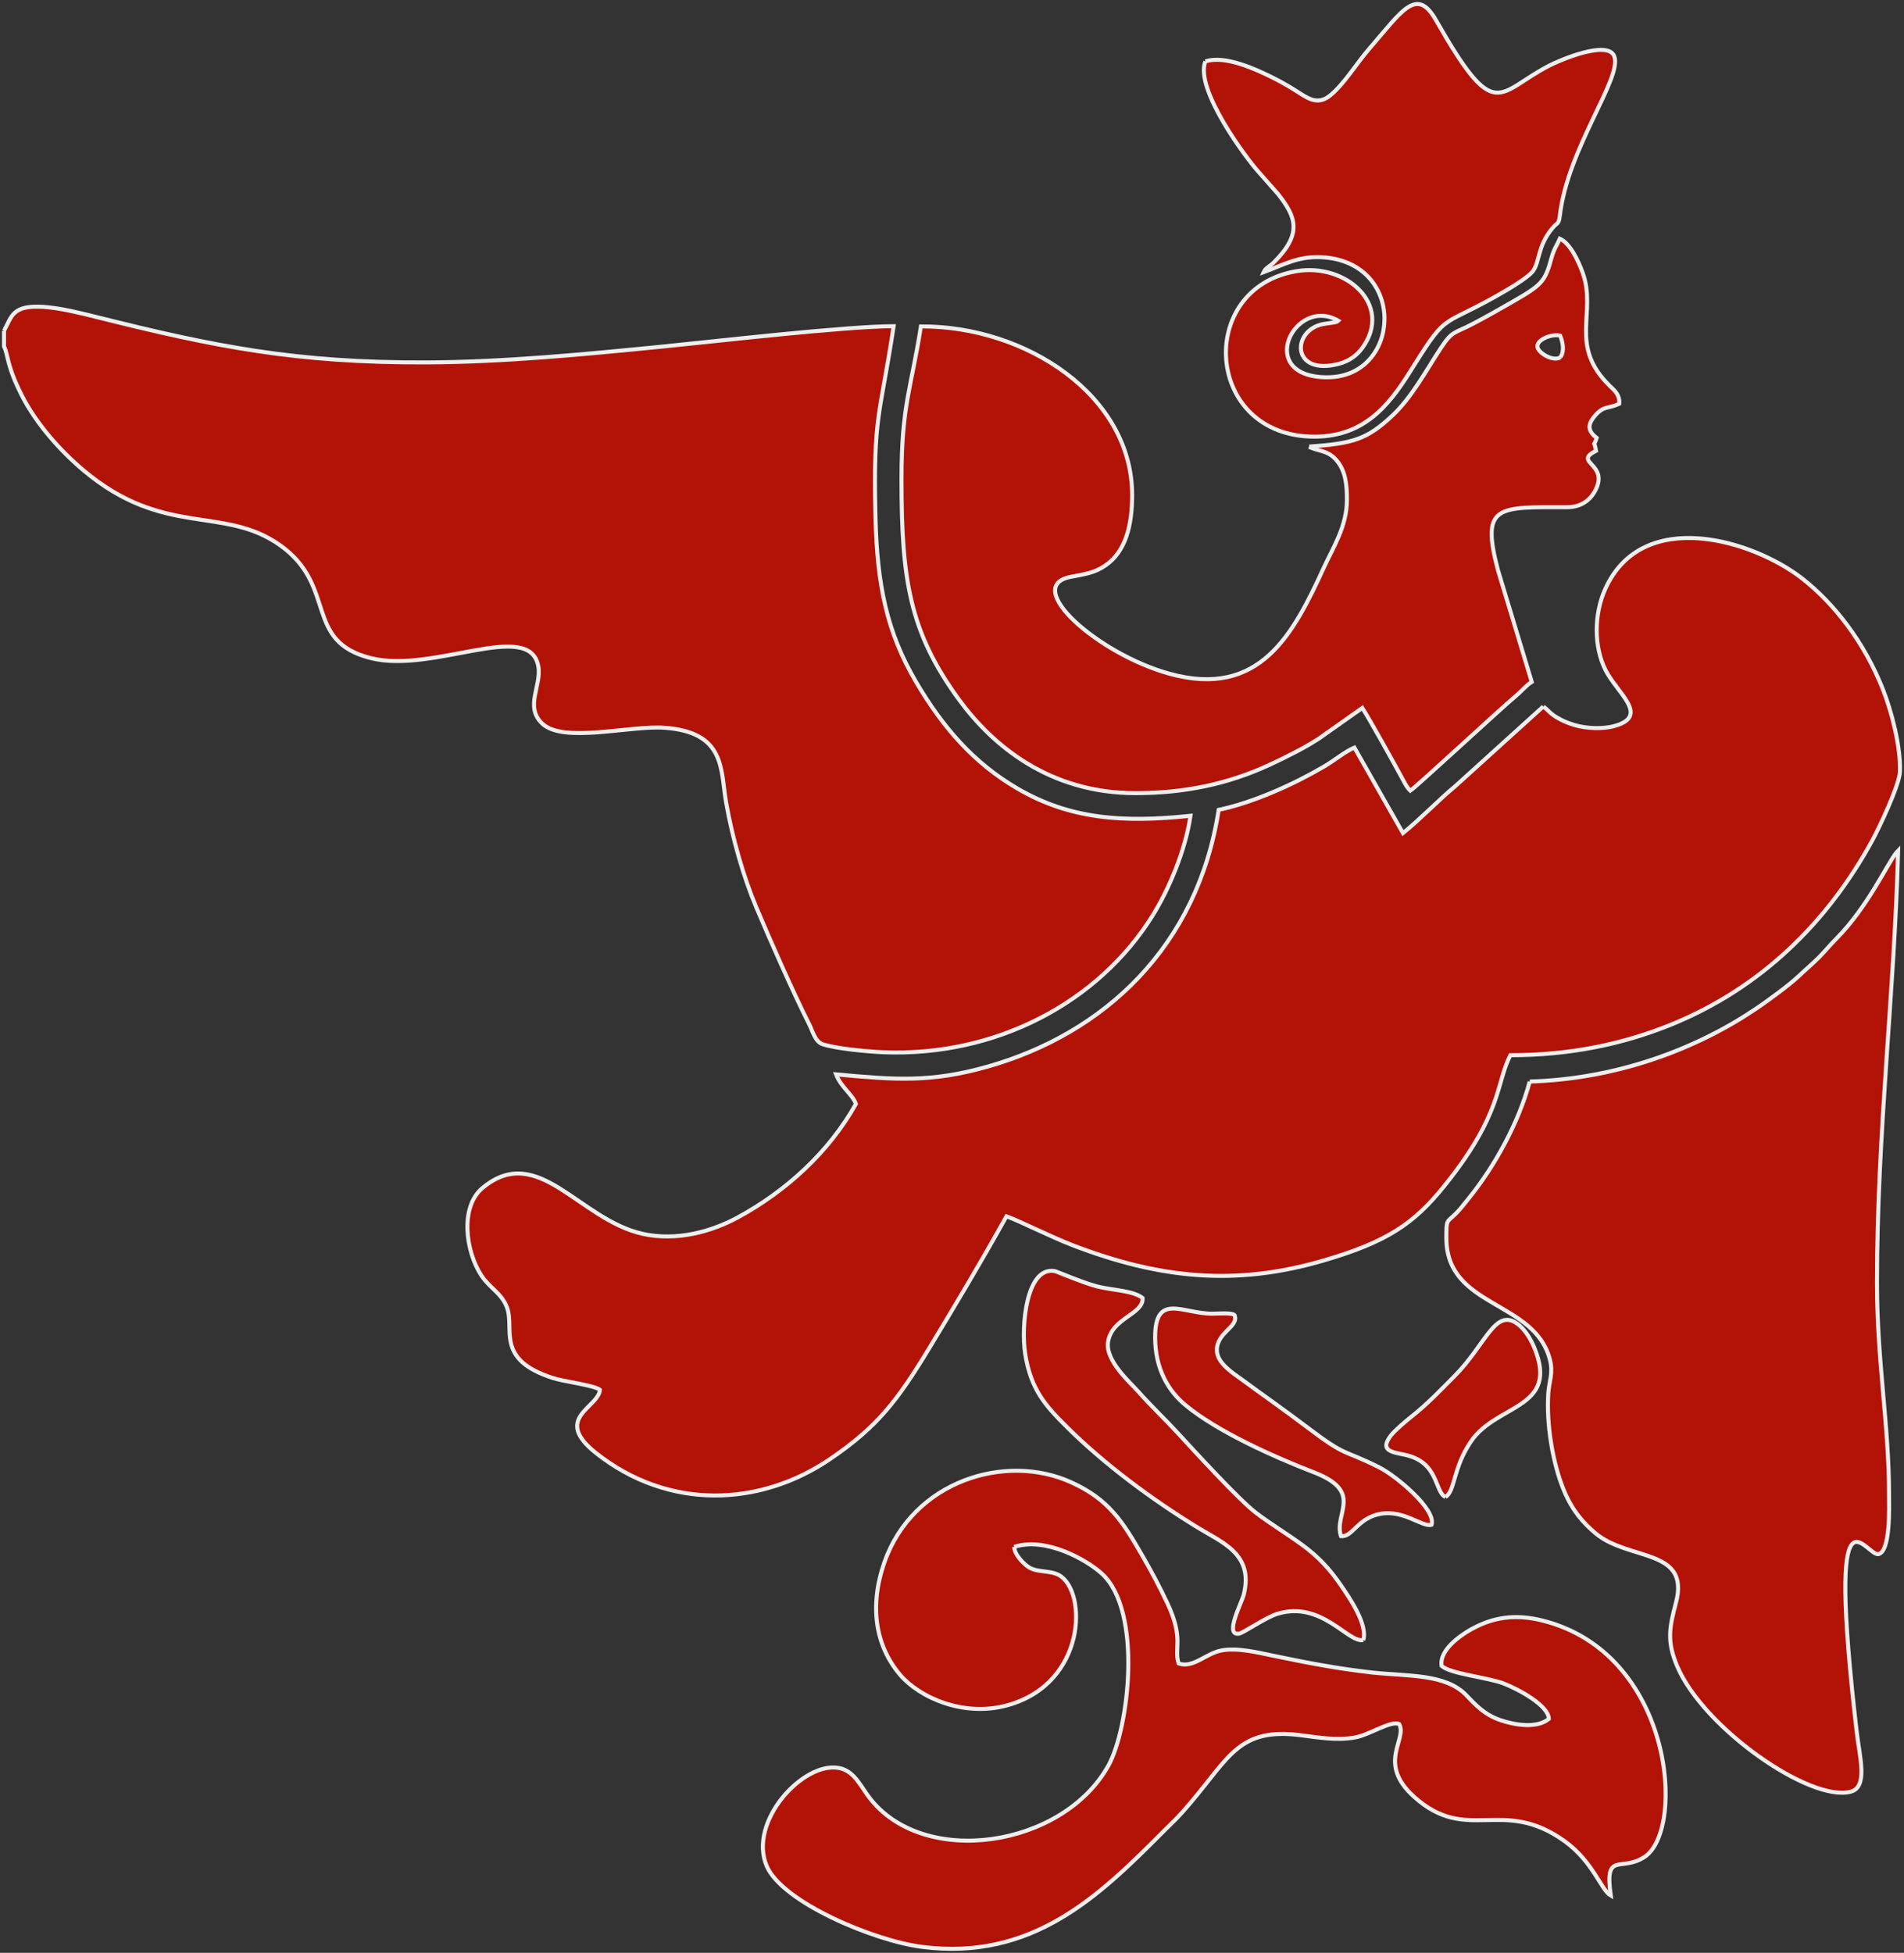
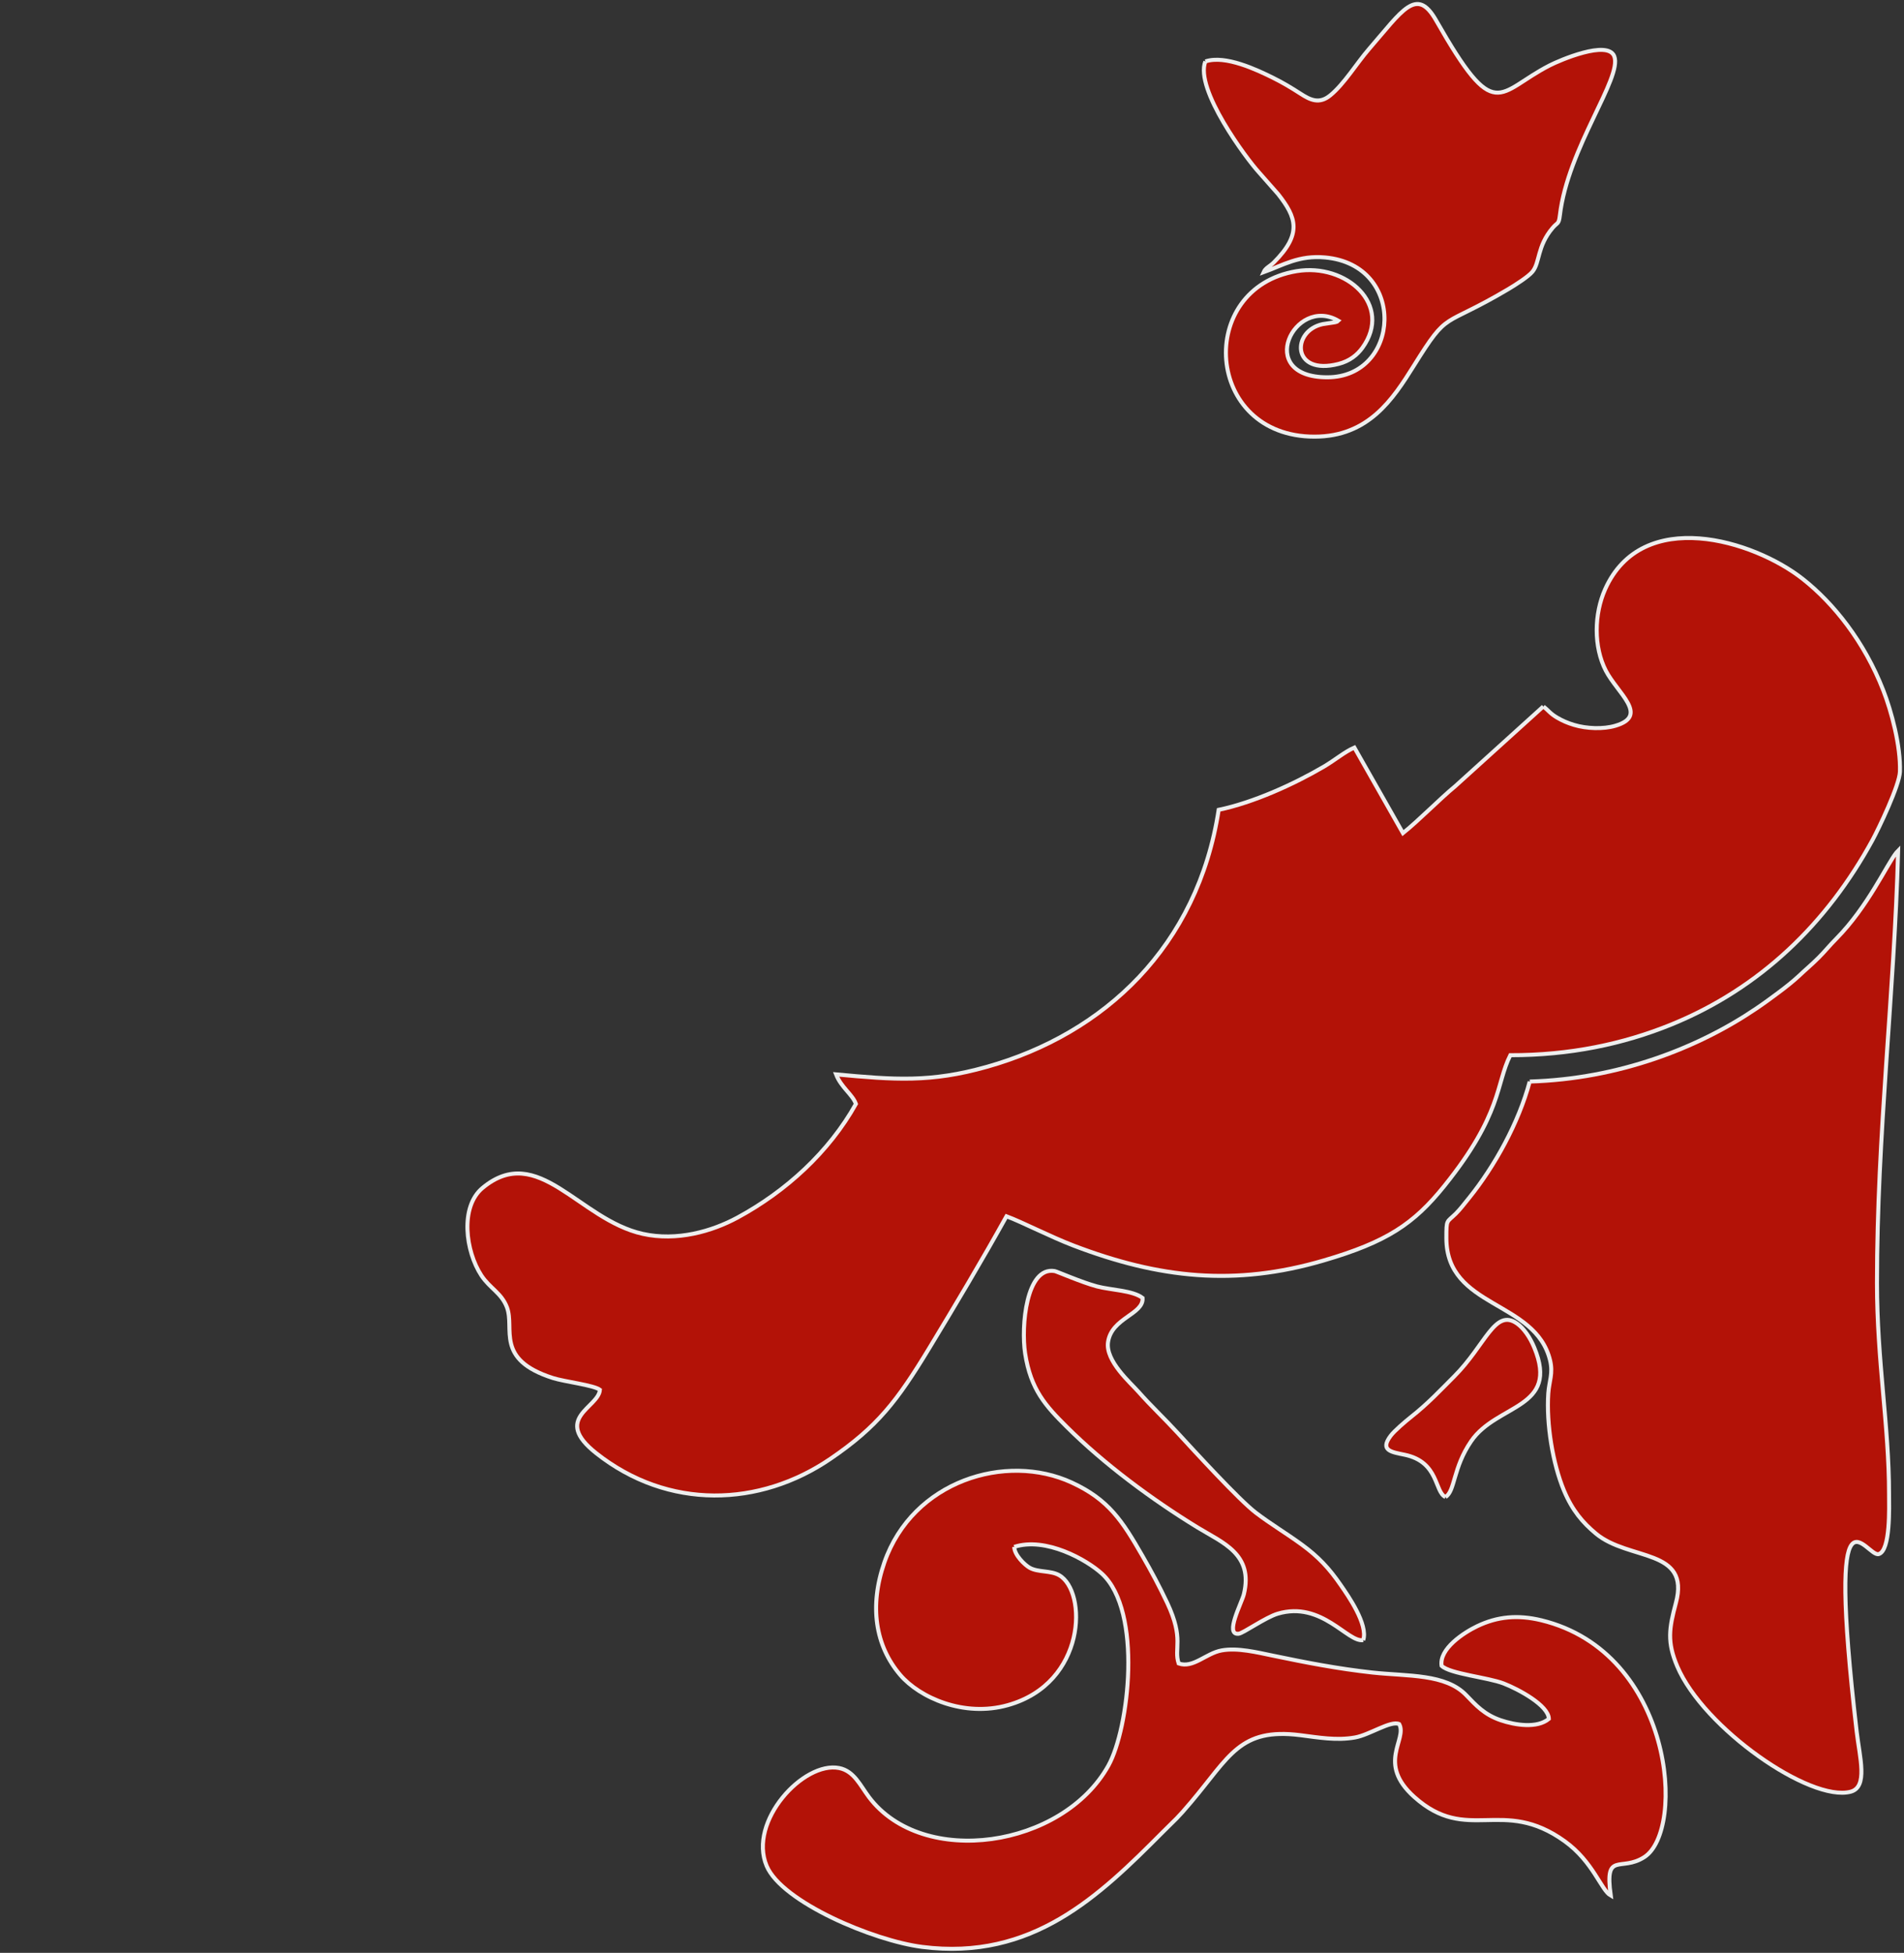
<svg xmlns="http://www.w3.org/2000/svg" viewBox="316.898 24.424 475.023 487.147" width="475.023" height="487.147">
  <rect x="316.898" y="24.424" width="475.023" height="487.147" fill="#333333" stroke="none" />
  <path fill="#b31207" fill-opacity="1" stroke="#eeeeee" stroke-opacity="1" stroke-width="1" fill-rule="evenodd" id="tSvg3f6afdd8dd" d="M 701.928 200.66 C 679.988 220.52 679.988 220.52 679.988 220.52 C 676.038 223.78 670.898 229.07 666.918 232.25 C 654.798 210.91 654.798 210.91 654.798 210.91 C 652.428 211.93 649.928 214.05 647.208 215.65 C 639.748 220.03 629.638 224.63 620.938 226.44 C 615.718 260.47 592.448 282.31 563.058 290.56 C 549.088 294.49 540.128 293.79 525.488 292.43 C 526.748 295.7 529.588 297.42 530.438 299.8 C 523.718 311.83 512.978 321.6 500.938 328.13 C 494.498 331.62 485.748 334.11 477.228 332.21 C 461.278 328.64 451.148 309.29 437.318 320.73 C 431.578 325.48 433.048 336.58 436.988 342.59 C 439.108 345.81 441.998 346.93 443.378 350.55 C 445.388 355.91 440.288 363.54 454.848 368.18 C 457.768 369.11 465.028 369.95 466.568 371.11 C 466.268 375.59 454.588 378.19 465.628 386.92 C 483.668 401.19 506.478 400.34 524.078 388.33 C 535.848 380.3 540.728 373.92 548.718 360.75 C 555.208 350.04 561.838 338.92 568.008 327.83 C 571.998 329.32 578.928 332.92 584.788 335.16 C 606.028 343.26 624.938 345.38 647.188 338.84 C 662.868 334.24 669.598 329.77 677.258 320.24 C 691.728 302.25 690.068 294.86 693.698 287.65 C 708.438 287.67 721.808 284.91 733.878 279.99 C 756.068 270.95 772.718 254.74 784.028 234.04 C 785.548 231.26 790.808 220.3 790.908 216.91 C 791.118 210.52 788.768 201.8 786.748 196.63 C 782.038 184.53 774.388 174.93 766.668 168.85 C 754.338 159.14 726.628 150.74 717.368 171.39 C 714.578 177.62 714.478 185.8 717.518 191.7 C 720.398 197.31 728.428 202.94 719.938 205.46 C 716.898 206.37 712.708 206.2 709.568 205.25 C 708.018 204.79 706.638 204.18 705.378 203.44 C 703.548 202.36 703.198 201.6 701.968 200.69 C 701.968 200.69 701.968 200.69 701.968 200.69" class="cls-1" />
-   <path fill="#b31207" fill-opacity="1" stroke="#eeeeee" stroke-opacity="1" stroke-width="1" fill-rule="evenodd" id="tSvged531d68e8" d="M 317.898 106.94 C 317.898 110.83 317.898 110.83 317.898 110.83 C 319.058 113.32 318.498 115.49 322.358 123.1 C 325.938 130.15 331.948 136.88 337.658 141.69 C 357.798 158.68 372.588 150.41 386.728 160.4 C 401.218 170.65 392.428 184.4 409.518 188.62 C 425.038 192.46 448.978 178.91 451.188 190.56 C 452.118 195.44 447.658 200.69 452.218 204.96 C 457.468 209.88 474.088 205.38 482.578 205.96 C 497.988 207.02 496.628 216.43 498.038 224.51 C 499.608 233.48 502.388 243.2 505.608 250.83 C 508.978 258.82 514.818 272.09 518.778 279.92 C 519.678 281.69 520.248 284.27 522.118 284.9 C 525.538 286.03 533.308 286.74 537.178 286.91 C 565.298 288.07 590.988 274.54 604.528 252.7 C 608.448 246.38 612.628 236.68 613.908 227.93 C 597.028 229.69 583.868 228.77 570.788 221.16 C 559.798 214.77 552.098 205.83 545.488 194.62 C 538.098 182.07 535.738 170.31 535.318 153.48 C 534.688 127.81 536.478 128.19 539.848 105.79 C 527.258 105.87 496.208 109.49 481.948 110.9 C 462.738 112.8 442.538 114.77 423.158 114.83 C 390.798 114.94 370.658 110.95 340.818 103.47 C 336.758 102.46 332.018 101.28 327.828 100.98 C 319.878 100.45 319.858 103.39 317.898 106.92 C 317.898 106.92 317.898 106.92 317.898 106.92" class="cls-1" />
  <path fill="#b31207" fill-opacity="1" stroke="#eeeeee" stroke-opacity="1" stroke-width="1" fill-rule="evenodd" id="tSvg1261f0e50fd" d="M 698.538 294.23 C 695.808 304.49 689.768 315.39 683.428 323.24 C 682.378 324.54 681.118 326.18 680.148 327.13 C 677.798 329.45 677.748 328.43 677.748 333.28 C 677.748 350.84 699.988 348.68 703.628 363.79 C 704.408 367.03 703.398 368.92 703.178 371.97 C 702.658 379.68 704.288 389.55 707.088 396.25 C 709.188 401.26 711.798 404.27 715.078 407 C 723.288 413.83 738.678 410.59 735.008 424.3 C 733.318 430.63 732.758 433.99 735.358 440.12 C 741.908 455.51 768.488 474.03 778.598 471.38 C 782.998 470.22 780.868 462.86 780.118 456.41 C 772.438 390.4 782.458 412.99 785.598 412.1 C 788.588 411.26 788.198 400.41 788.188 397.07 C 788.188 380.09 785.178 363.91 785.178 344.45 C 785.178 307.36 789.518 272.31 790.458 236.65 C 790.008 237.12 790.008 237.12 790.008 237.12 C 787.648 240.06 782.918 250.6 775.058 258.56 C 773.288 260.34 772.288 261.65 770.638 263.3 C 768.918 265.02 767.668 266.02 765.678 267.9 C 764.338 269.16 762.258 270.81 760.618 272.02 C 758.738 273.42 757.108 274.63 755.048 276.02 C 740.468 285.89 720.688 293.57 698.548 294.22 C 698.548 294.22 698.548 294.22 698.548 294.22" class="cls-1" />
  <path fill="#b31207" fill-opacity="1" stroke="#eeeeee" stroke-opacity="1" stroke-width="1" fill-rule="evenodd" id="tSvg16c817ad973" d="M 569.938 410.3 C 577.788 407.75 588.038 413.52 591.828 417 C 602.008 426.34 598.578 455.62 593.418 464.88 C 581.988 485.38 547.138 490.55 533.698 472.72 C 531.528 469.84 529.988 466.21 526.258 465.47 C 517.388 463.7 503.468 478.77 508.168 489.89 C 511.968 498.88 534.788 508.54 546.968 510.09 C 574.438 513.59 591.138 497.39 606.898 481.54 C 610.418 478.01 610.478 478.21 614.068 473.96 C 623.698 462.54 626.218 455.38 641.268 457.27 C 645.798 457.84 650.318 458.67 654.978 457.84 C 658.608 457.19 663.888 453.54 665.978 454.5 C 668.078 458.38 660.308 464.23 669.728 472.67 C 683.018 484.58 691.708 472.51 707.288 483.74 C 714.398 488.87 716.358 495.93 718.758 497.28 C 717.198 486.07 721.208 491.46 727.098 487.71 C 737.618 481.01 734.418 436.61 701.438 428.61 C 695.588 427.2 690.508 427.65 685.428 430.09 C 682.128 431.67 675.898 435.71 676.558 439.97 C 678.618 441.98 688.118 442.85 692.048 444.38 C 695.718 445.8 703.248 449.84 703.318 453.2 C 700.388 455.63 694.958 454.79 691.258 453.53 C 687.228 452.15 685.088 449.78 682.728 447.32 C 677.568 441.92 668.258 442.61 659.338 441.65 C 650.538 440.68 642.718 439.15 634.408 437.42 C 630.578 436.63 625.628 435.4 621.668 436.13 C 617.718 436.86 614.588 440.66 610.958 439.38 C 609.688 435.57 612.388 433.37 608.108 424.28 C 606.108 420.05 604.128 416.36 601.908 412.52 C 596.898 403.82 593.528 398.52 584.298 394.26 C 567.828 386.67 544.628 393.86 537.538 414.17 C 533.728 425.12 535.288 434.97 541.488 442.24 C 546.348 447.92 557.398 452.86 568.348 449.78 C 587.978 444.27 588.208 421.36 581.118 417.35 C 578.988 416.15 575.858 416.68 573.788 415.51 C 572.548 414.8 569.978 412.35 569.938 410.31 C 569.938 410.31 569.938 410.31 569.938 410.31" class="cls-1" />
  <path fill="#b31207" fill-opacity="1" stroke="#eeeeee" stroke-opacity="1" stroke-width="1" fill-rule="evenodd" id="tSvg8b670a3806" d="M 617.618 39.75 C 614.878 46.65 627.998 64.15 630.908 67.33 C 635.768 72.84 635.768 72.84 635.768 72.84 C 640.318 78.63 641.838 82.75 634.688 89.9 C 633.658 90.92 632.638 91.23 632.148 92.33 C 636.998 90.58 640.958 88.04 647.528 88.65 C 668.018 90.55 666.268 118.54 648.038 118.54 C 629.808 118.54 639.848 98.11 650.748 104.41 C 650.148 104.92 650.938 104.51 649.928 104.82 C 646.898 105.28 646.898 105.28 646.898 105.28 C 639.068 106.94 639.098 118.21 650.828 115.21 C 653.678 114.49 655.538 112.92 656.798 111.19 C 664.498 100.55 652.838 89.99 640.368 92.07 C 615.118 96.27 617.358 133.35 644.848 133.35 C 658.318 133.35 664.398 124.03 669.628 115.66 C 678.508 101.45 676.318 106.56 693.188 96.56 C 695.018 95.47 698.228 93.42 699.218 92.21 C 701.138 89.87 700.328 85.93 704.248 81.29 C 705.538 79.76 705.778 80.5 706.068 78.12 C 708.068 61.25 721.748 43.74 719.628 38.44 C 717.978 34.32 706.038 39.45 703.538 40.73 C 690.298 47.5 690.168 55.8 675.168 29.48 C 670.308 20.94 666.728 27.11 658.428 36.68 C 655.338 40.25 652.278 45.34 648.808 48.19 C 646.028 50.48 643.798 49.37 641.318 47.77 C 638.958 46.25 637.048 45.1 634.498 43.83 C 630.568 41.88 622.588 38.07 617.638 39.75 C 617.638 39.75 617.638 39.75 617.638 39.75" class="cls-1" />
  <path fill="#b31207" fill-opacity="1" stroke="#eeeeee" stroke-opacity="1" stroke-width="1" fill-rule="evenodd" id="tSvg188ad8e1a71" d="M 656.998 433.57 C 658.298 429.67 653.138 422.36 651.478 419.95 C 648.498 415.6 645.778 412.74 641.728 409.77 C 637.738 406.85 633.988 404.66 630.188 401.76 C 626.008 398.57 614.818 386.34 610.658 381.82 C 607.398 378.27 604.048 375.14 600.928 371.61 C 598.948 369.36 592.658 363.94 593.338 359.22 C 594.218 353.13 602.238 352.32 601.958 348.21 C 599.538 346.31 594.048 346.25 590.558 345.32 C 586.878 344.35 580.518 341.58 580.028 341.5 C 572.928 340.29 571.618 355.28 572.648 362.01 C 574.048 371.11 577.798 375.14 583.018 380.34 C 592.328 389.61 604.258 398.47 615.698 405.47 C 621.888 409.26 629.668 412.08 627.228 422.1 C 626.698 424.28 622.338 432.36 625.918 431.97 C 627.088 431.84 632.588 427.89 635.668 426.97 C 646.678 423.7 653.158 434.26 656.988 433.55 C 656.988 433.55 656.988 433.55 656.988 433.55" class="cls-1" />
-   <path fill="#b31207" fill-opacity="1" stroke="#eeeeee" stroke-opacity="1" stroke-width="1" fill-rule="evenodd" id="tSvg1ddfc95053" d="M 605.088 358.01 C 605.088 366.11 608.518 371.52 612.718 374.99 C 620.628 381.53 634.668 387.83 644.648 391.68 C 657.358 396.58 649.578 401.94 651.448 407.62 C 654.378 407.93 655.548 403.09 661.328 402.05 C 667.128 401 671.868 405.49 674.058 404.78 C 675.258 400.94 665.168 392.57 661.008 390.47 C 651.628 385.76 653.138 388.13 643.078 380.5 C 637.668 376.39 632.418 372.75 626.948 368.72 C 624.638 367.03 620.468 364.5 620.488 361.2 C 620.508 356.72 626.038 355.4 624.908 352.5 C 624.248 351.8 620.638 352.13 619.318 352.13 C 611.968 352.13 605.088 346.78 605.088 358 C 605.088 358 605.088 358 605.088 358" class="cls-1" />
  <path fill="#b31207" fill-opacity="1" stroke="#eeeeee" stroke-opacity="1" stroke-width="1" fill-rule="evenodd" id="tSvg200f481e75" d="M 677.538 397.85 C 679.948 396.36 679.368 390.59 683.928 383.94 C 690.358 374.54 706.028 375.91 699.678 360.59 C 698.628 358.04 697.048 355.73 695.348 354.56 C 689.828 350.74 687.538 359.94 679.718 367.76 C 676.218 371.26 673.208 374.51 669.028 377.81 C 667.508 379.02 664.808 381.31 663.838 382.6 C 661.088 386.28 664.058 386.64 667.348 387.32 C 675.958 389.12 674.758 396.65 677.528 397.85 C 677.528 397.85 677.528 397.85 677.528 397.85" class="cls-1" />
-   <path fill="#b31207" fill-opacity="1" stroke="#eeeeee" stroke-opacity="1" stroke-width="1" fill-rule="evenodd" id="tSvgef8d796008" d="M 643.518 135.83 C 654.458 135.06 657.998 134.04 664.388 127.99 C 669.208 123.43 672.638 116.9 676.368 111.26 C 679.328 106.79 679.538 107.76 684.558 105.1 C 687.828 103.37 690.648 101.78 693.778 99.98 C 701.558 95.51 702.338 94.85 703.998 88.69 C 704.598 86.47 705.428 85.45 706.058 83.97 C 708.588 85.08 710.658 89.42 711.778 92.54 C 715.348 102.53 708.098 110.62 718.608 120.78 C 719.728 121.86 721.048 122.94 720.888 125.13 C 718.028 126.49 717.058 125.52 714.798 128.16 C 712.808 130.47 713.138 132.04 715.248 133.67 C 714.348 136.55 714.498 133.5 715.088 136.88 C 709.178 139.85 718.348 139.97 714.958 146.66 C 713.678 149.18 711.388 150.95 707.838 150.95 C 690.378 150.92 686.308 150.33 690.638 166.73 C 699.048 194.53 699.048 194.53 699.048 194.53 C 697.418 195.58 696.748 196.64 695.238 197.9 C 691.088 201.37 670.498 220.48 668.758 221.67 C 667.958 220.93 667.488 219.99 666.988 219.06 C 664.618 214.68 658.808 204.2 656.778 201.02 C 645.848 208.73 645.848 208.73 645.848 208.73 C 642.168 211.09 637.928 213.21 633.608 215.22 C 623.318 219.99 612.458 222.28 600.188 222.28 C 578.648 222.28 564.518 210.34 556.228 199.04 C 543.768 182.04 541.818 168.97 541.808 143.92 C 541.808 125.38 544.278 121.16 546.648 105.85 C 572.848 105.71 599.348 123.1 599.348 147.91 C 599.348 155.36 597.818 161.97 592.658 165.5 C 589.888 167.39 587.548 167.63 583.988 168.33 C 571.798 170.7 590.838 187.55 608.628 192.48 C 631.278 198.75 639.578 182.59 647.248 165.87 C 649.508 160.94 652.938 155.73 652.938 149.1 C 652.938 145.37 652.618 142.05 650.508 139.44 C 648.508 136.95 646.278 136.98 644.448 136.29 C 643.428 135.91 643.988 136.16 643.508 135.83 C 643.508 135.83 643.508 135.83 643.508 135.83 M 706.208 113.53 C 707.238 112.07 706.828 109.8 706.138 108.14 C 704.038 107.63 700.118 109.18 700.488 111.04 C 700.788 112.58 704.538 114.74 706.208 113.53 C 706.208 113.53 706.208 113.53 706.208 113.53" class="cls-1" />
  <defs />
</svg>